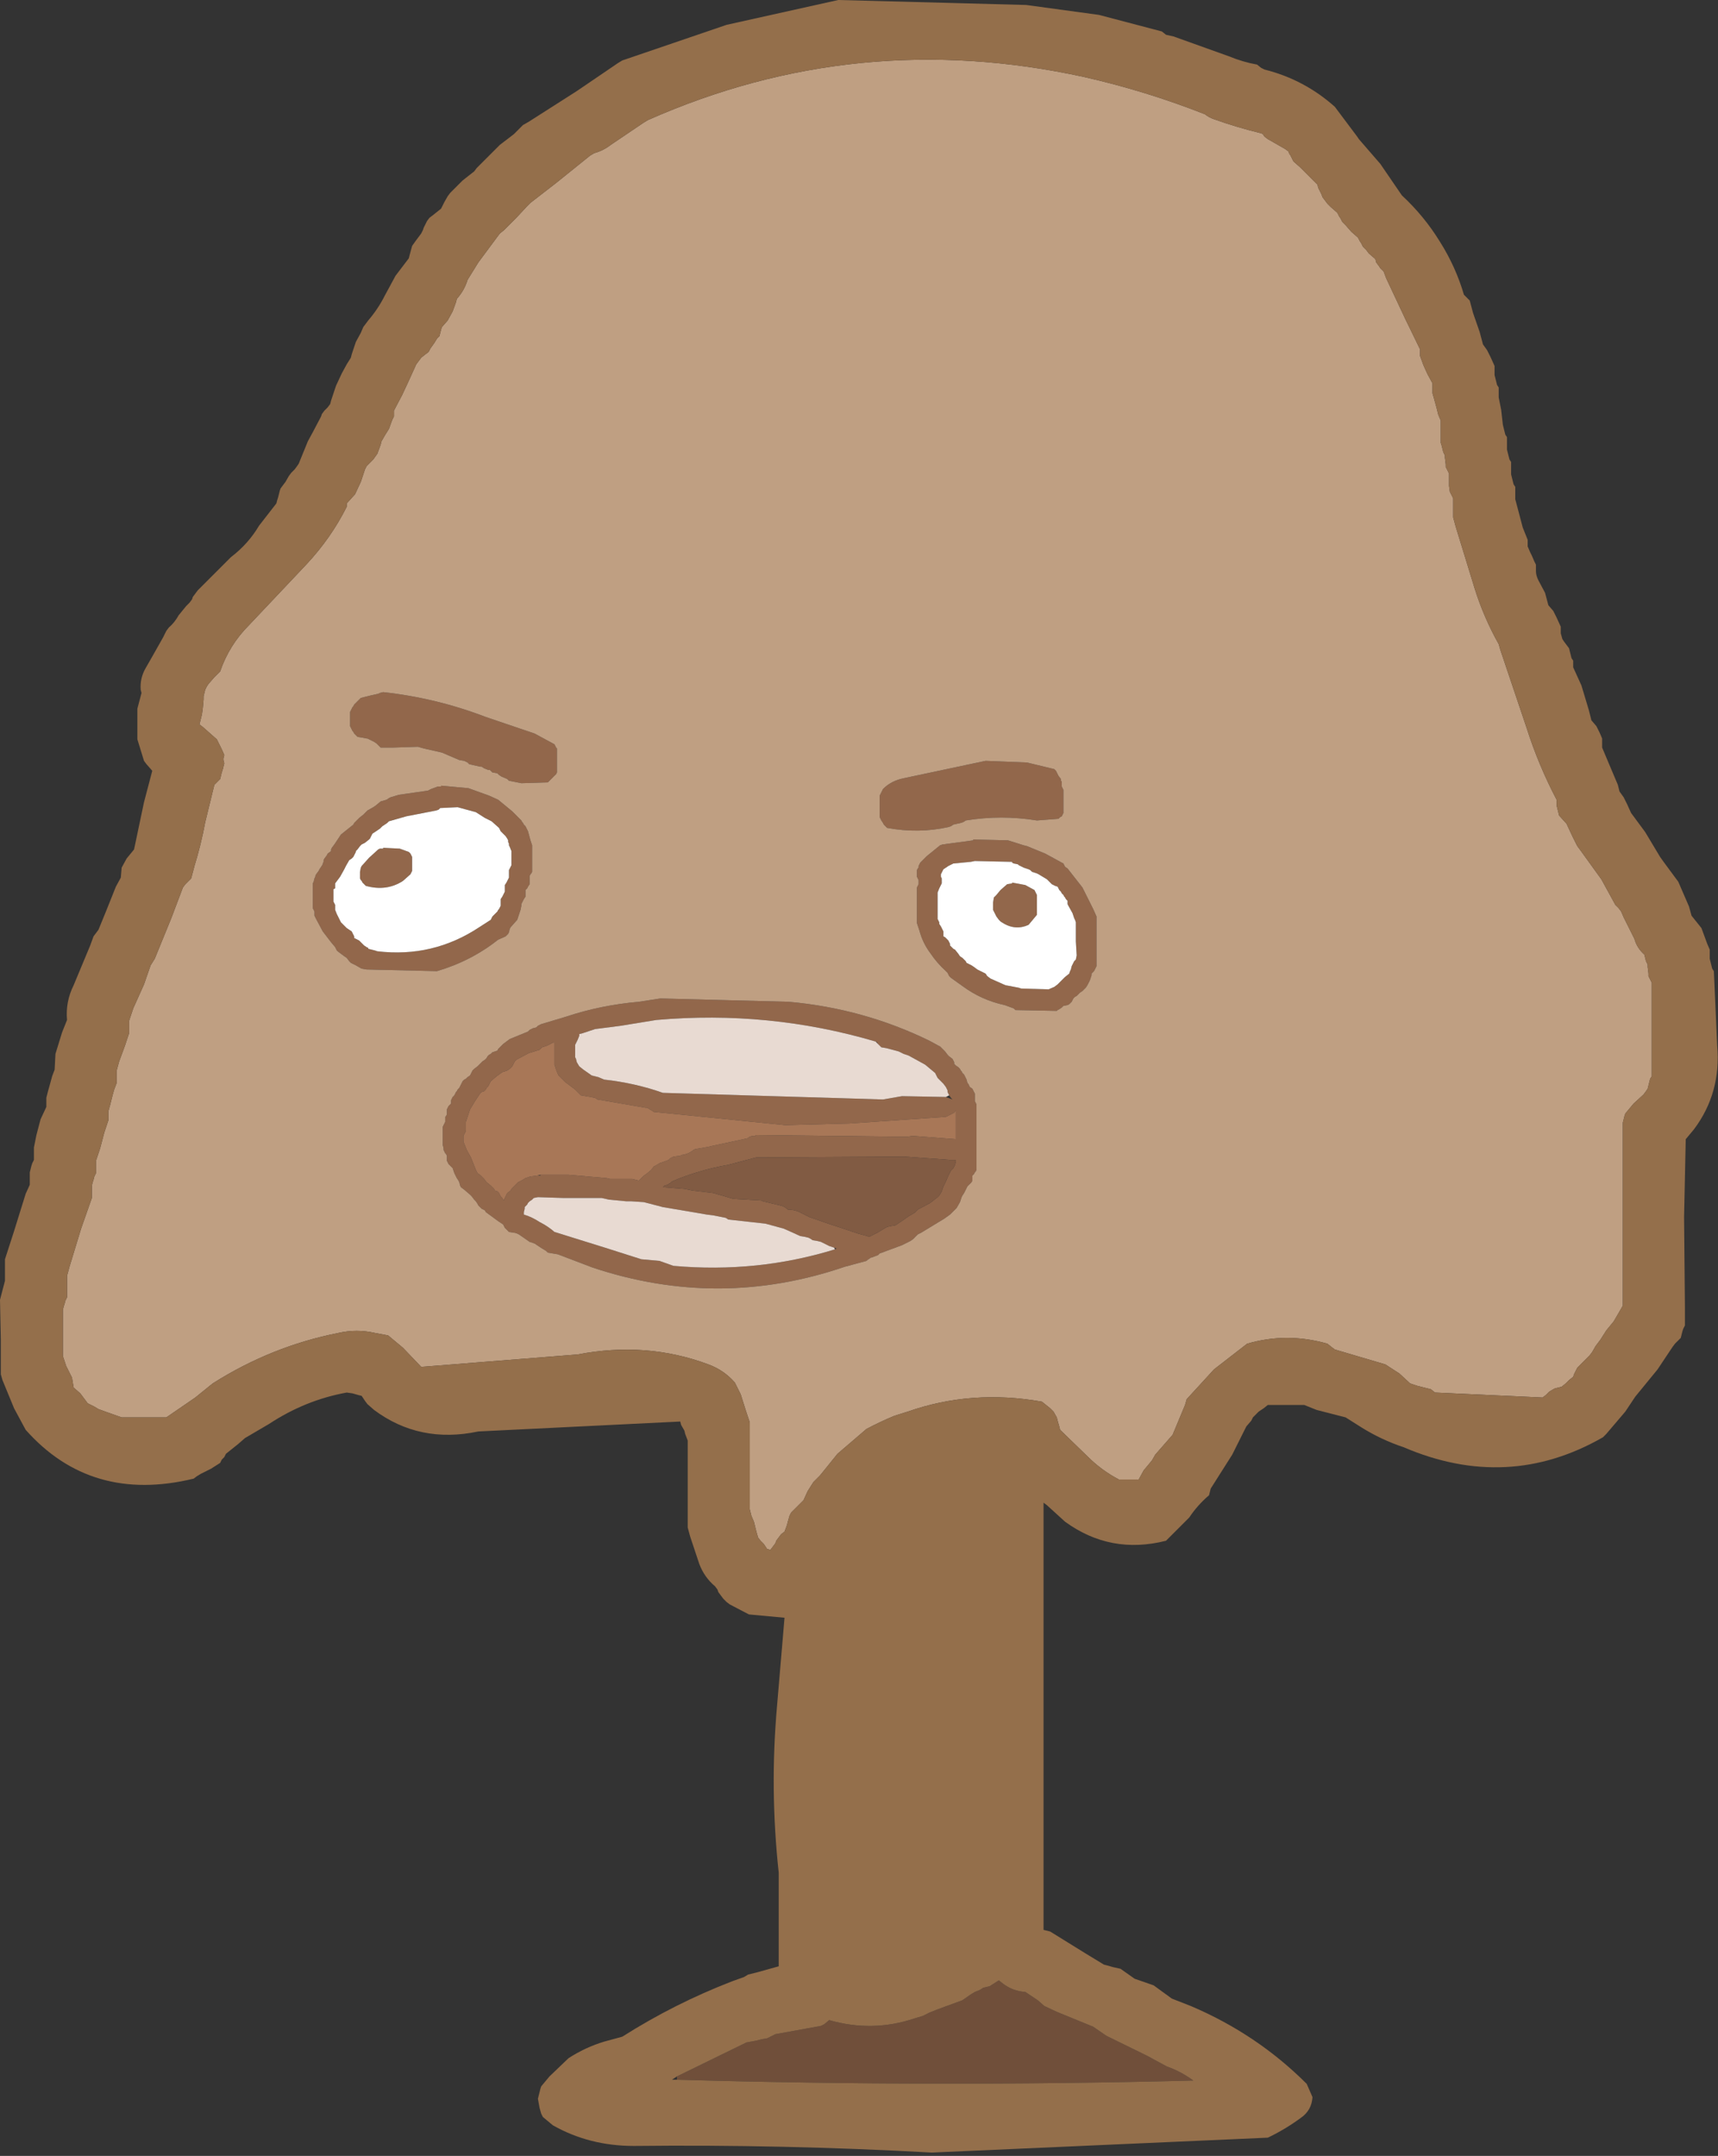
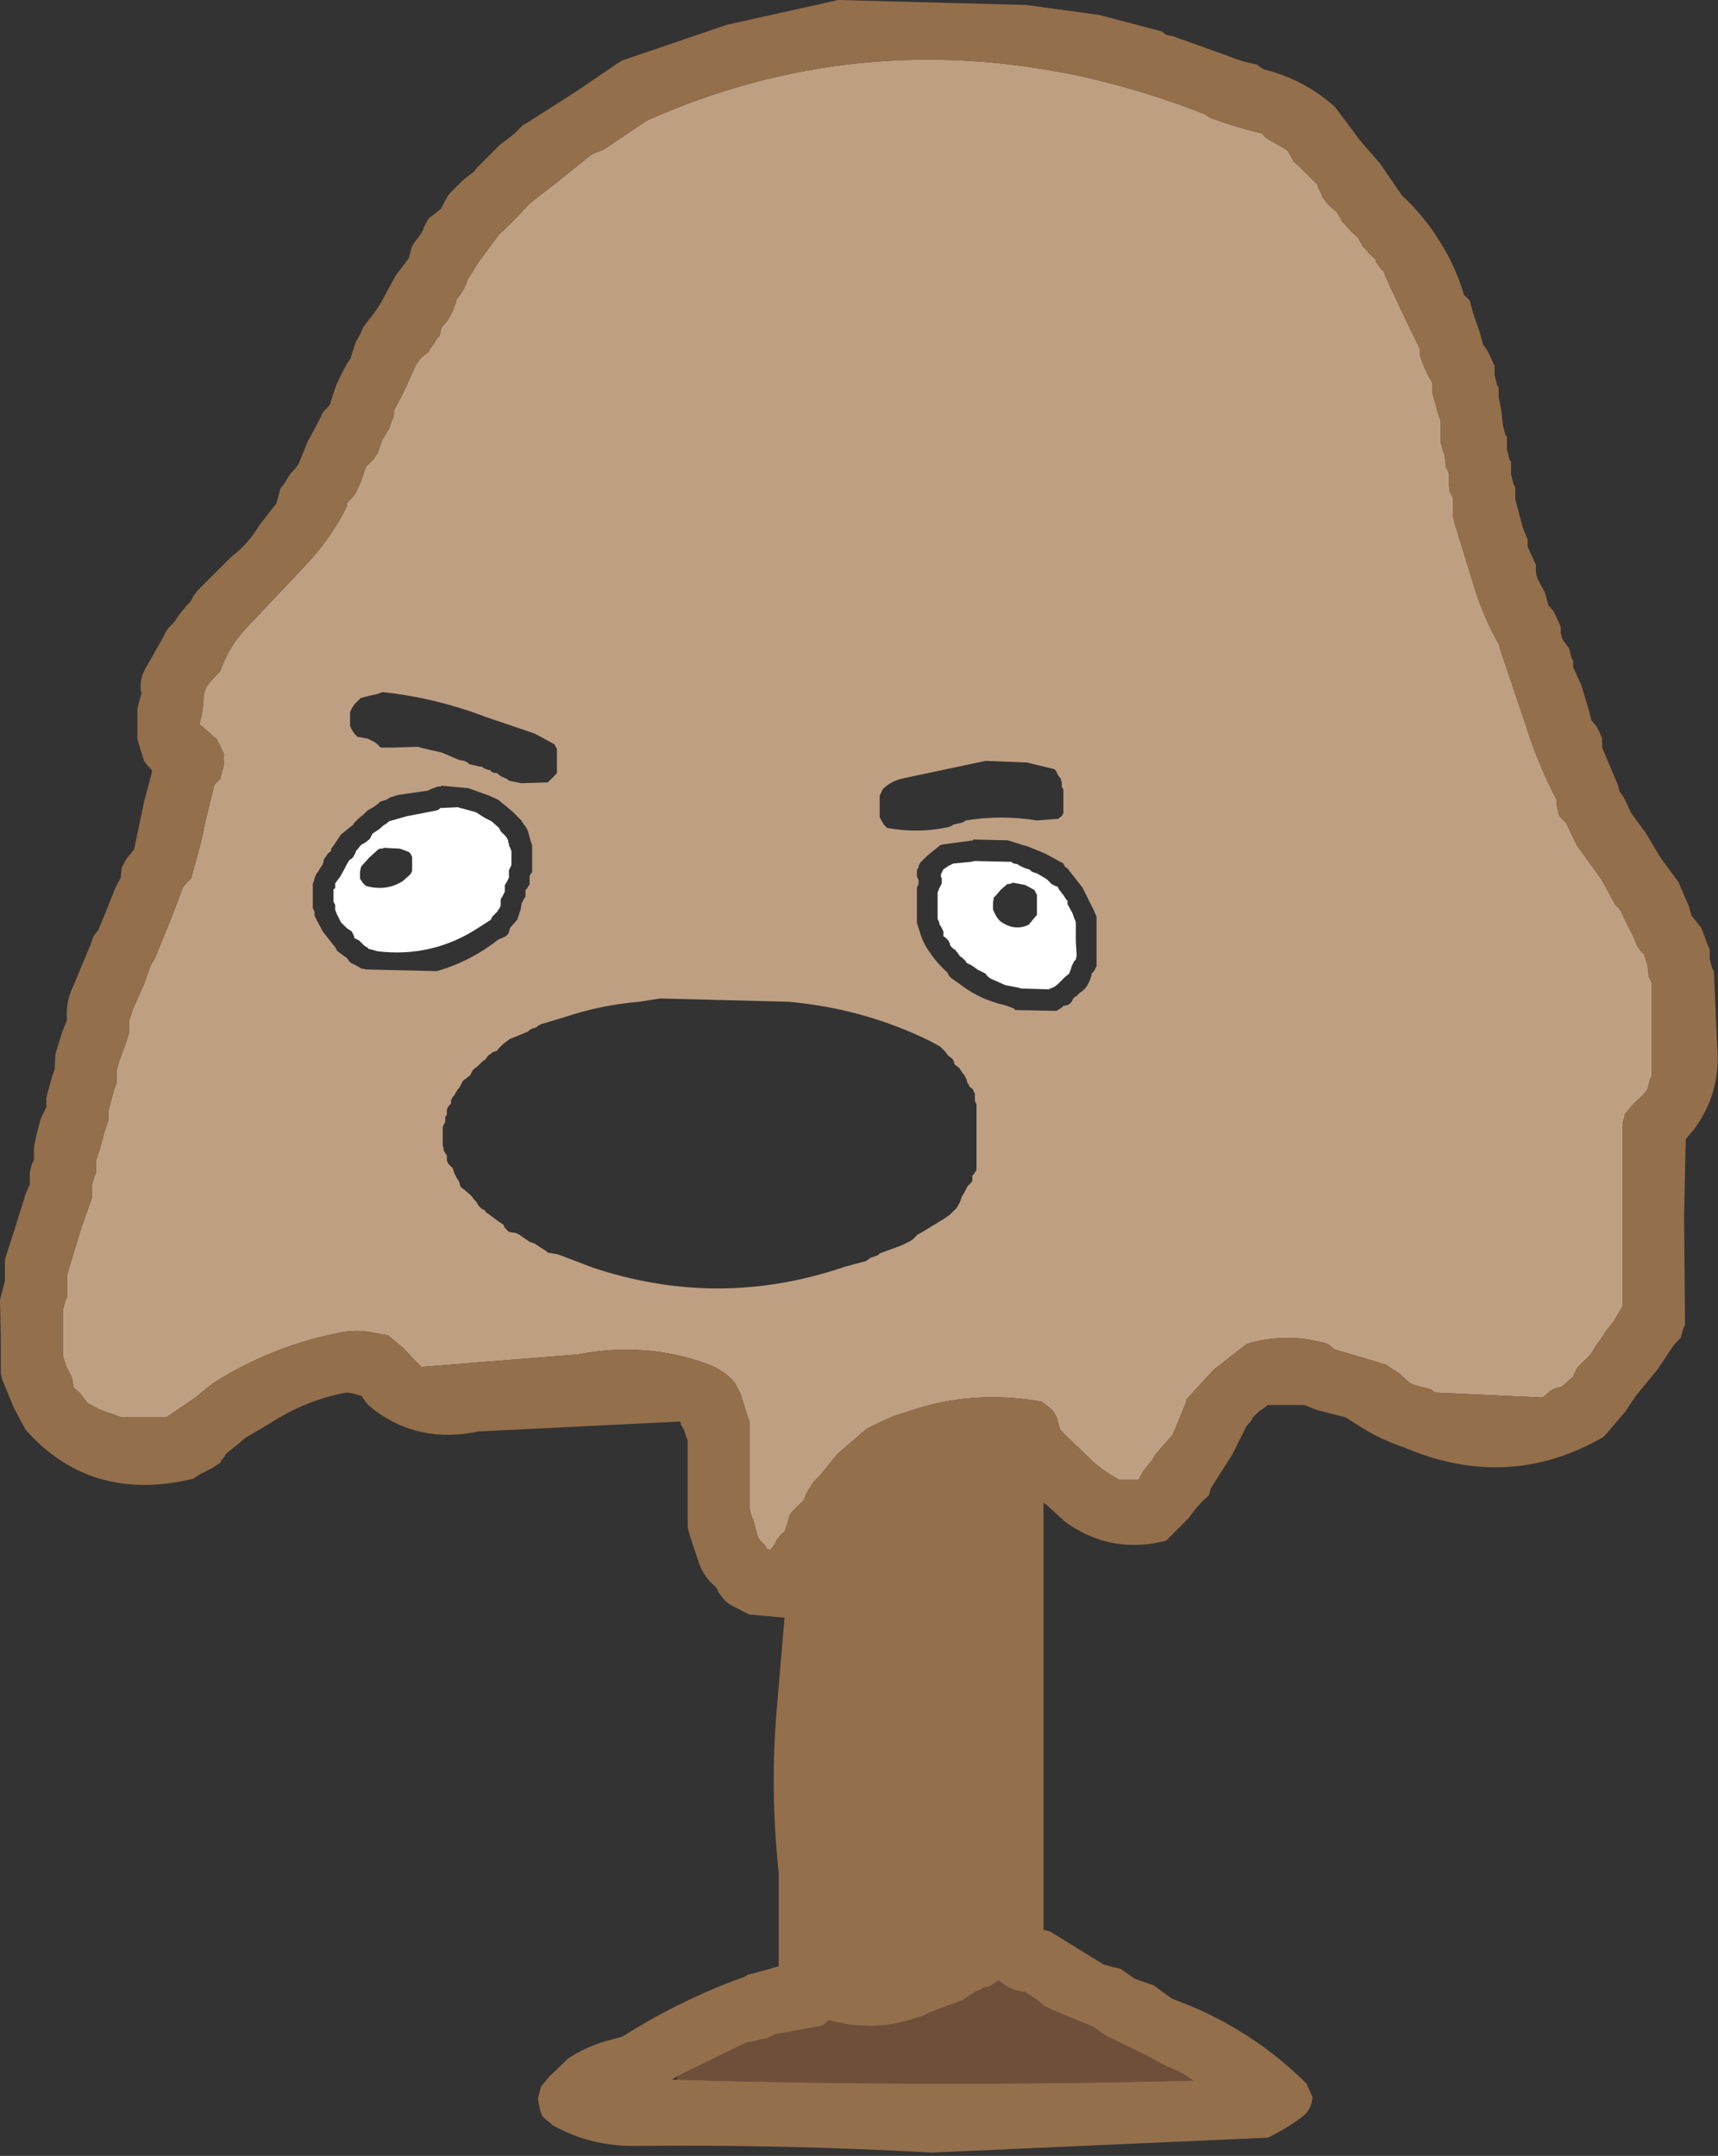
<svg xmlns="http://www.w3.org/2000/svg" height="130.2px" width="103.8px">
  <rect width="100%" height="100%" fill="#333333" stroke="none" />
  <g transform="matrix(1.0, 0.0, 0.0, 1.0, 52.4, 62.1)">
-     <path d="M11.4 -15.55 L11.5 -15.35 11.55 -15.25 11.7 -15.05 11.7 -14.95 11.75 -14.9 11.75 -14.8 11.75 -14.7 11.75 -14.6 11.8 -14.5 11.85 -14.4 11.85 -14.3 11.85 -14.2 11.85 -13.95 11.85 -13.65 11.85 -13.4 11.85 -13.1 11.85 -13.0 11.8 -12.9 11.75 -12.8 11.65 -12.75 11.55 -12.65 10.25 -12.55 Q8.1 -12.9 5.95 -12.55 L5.8 -12.45 5.65 -12.4 5.2 -12.3 5.05 -12.2 4.9 -12.15 Q3.1 -11.75 1.2 -12.1 L1.1 -12.2 1.0 -12.3 0.95 -12.4 0.85 -12.55 0.8 -12.65 0.75 -12.75 0.75 -12.85 0.75 -13.2 0.75 -13.5 0.75 -13.9 0.75 -14.05 0.8 -14.15 0.85 -14.25 0.9 -14.35 0.95 -14.45 Q1.45 -14.95 2.2 -15.1 L7.15 -16.15 9.65 -16.05 11.3 -15.65 11.4 -15.55 M9.65 -11.0 L10.75 -10.55 11.85 -9.95 11.9 -9.85 11.95 -9.75 12.1 -9.65 13.0 -8.5 13.65 -7.2 13.85 -6.75 13.85 -6.65 13.85 -5.7 13.85 -4.7 13.85 -3.85 13.85 -3.75 13.75 -3.55 13.7 -3.45 13.65 -3.4 13.55 -3.3 13.55 -3.2 13.45 -2.9 13.3 -2.6 13.2 -2.45 13.1 -2.35 13.0 -2.25 12.85 -2.15 12.75 -2.05 12.65 -1.95 12.55 -1.9 12.45 -1.8 12.4 -1.7 12.35 -1.6 12.25 -1.5 12.2 -1.45 12.1 -1.4 11.85 -1.35 11.75 -1.25 11.6 -1.15 11.5 -1.1 11.45 -1.05 8.95 -1.1 8.85 -1.2 8.3 -1.4 Q6.9 -1.7 5.75 -2.55 L5.05 -3.05 4.95 -3.15 4.9 -3.25 4.85 -3.35 4.75 -3.45 Q4.2 -3.95 3.8 -4.55 3.35 -5.15 3.15 -5.9 L3.0 -6.35 3.0 -6.45 3.0 -7.1 3.0 -7.85 3.0 -8.5 3.05 -8.6 3.1 -8.7 3.1 -8.8 3.1 -8.9 3.1 -8.95 3.05 -9.05 3.0 -9.15 3.0 -9.25 3.0 -9.35 3.0 -9.45 3.0 -9.55 3.05 -9.65 3.1 -9.7 3.1 -9.8 3.15 -9.9 3.2 -10.0 3.6 -10.4 4.4 -11.05 4.55 -11.1 6.4 -11.35 6.4 -11.4 8.5 -11.35 9.45 -11.05 9.65 -11.0 M8.75 -10.0 L8.75 -10.05 6.5 -10.1 6.25 -10.05 5.2 -9.95 4.9 -9.8 4.75 -9.7 4.6 -9.6 4.55 -9.5 4.5 -9.4 4.45 -9.3 4.45 -9.2 4.45 -9.15 4.5 -9.05 4.5 -8.95 4.5 -8.75 4.45 -8.65 4.35 -8.45 4.25 -8.2 4.25 -8.0 4.25 -7.9 4.25 -7.35 4.25 -6.6 4.35 -6.4 4.35 -6.3 4.45 -6.15 4.6 -5.85 4.6 -5.75 4.6 -5.65 4.6 -5.55 4.7 -5.5 4.8 -5.4 4.9 -5.3 4.95 -5.2 5.0 -5.1 5.0 -5.0 5.2 -4.8 5.3 -4.75 5.5 -4.5 5.6 -4.35 5.75 -4.25 5.85 -4.15 5.95 -4.05 6.0 -3.95 6.3 -3.8 6.45 -3.7 6.65 -3.55 7.05 -3.35 7.15 -3.3 7.25 -3.15 7.45 -3.0 8.35 -2.6 9.15 -2.45 9.3 -2.4 10.95 -2.35 11.3 -2.5 11.5 -2.65 11.95 -3.1 12.2 -3.3 12.25 -3.45 12.3 -3.55 12.35 -3.75 12.45 -3.95 12.5 -4.05 12.6 -4.15 12.65 -4.4 12.6 -5.25 12.6 -6.4 12.55 -6.55 12.5 -6.65 12.4 -6.95 12.15 -7.4 12.1 -7.5 12.1 -7.6 12.1 -7.7 12.0 -7.8 11.95 -7.9 11.9 -7.95 11.85 -8.05 11.75 -8.15 11.7 -8.25 11.6 -8.35 11.55 -8.45 11.5 -8.55 11.35 -8.6 11.15 -8.7 10.95 -8.9 10.85 -9.0 10.35 -9.3 10.25 -9.35 9.95 -9.45 9.85 -9.55 9.75 -9.6 9.45 -9.7 9.15 -9.85 9.1 -9.9 8.85 -9.95 8.75 -10.0 M10.1 -8.35 L10.15 -8.25 10.2 -8.15 10.25 -8.05 10.25 -7.95 10.25 -7.8 10.25 -7.5 10.25 -7.05 10.25 -6.85 9.75 -6.25 Q8.9 -5.85 8.05 -6.45 L7.95 -6.55 7.8 -6.75 7.7 -6.95 7.6 -7.15 7.6 -7.2 7.6 -7.4 7.6 -7.6 7.65 -7.9 7.8 -8.05 8.05 -8.35 8.45 -8.7 8.75 -8.75 8.75 -8.8 9.55 -8.65 10.1 -8.35 M5.25 2.05 L5.25 2.15 5.35 2.25 5.5 2.35 5.6 2.45 5.65 2.55 5.7 2.6 5.75 2.7 5.85 2.8 5.95 3.0 6.0 3.1 6.05 3.3 6.1 3.35 6.15 3.45 6.2 3.55 6.35 3.65 6.4 3.75 6.45 3.85 6.5 3.95 6.5 4.05 6.5 4.1 6.5 4.2 6.5 4.3 6.5 4.4 6.55 4.5 6.6 4.6 6.6 4.7 6.6 4.8 6.6 5.05 6.6 5.55 6.6 7.05 6.6 8.45 6.6 8.55 6.55 8.65 6.5 8.7 6.45 8.8 6.35 8.9 6.35 9.0 6.35 9.1 6.35 9.2 6.3 9.3 6.25 9.35 6.15 9.45 6.05 9.55 6.0 9.65 5.9 9.85 5.85 9.95 5.75 10.1 5.7 10.2 5.6 10.5 5.4 10.85 5.3 10.95 5.1 11.15 5.0 11.25 4.65 11.5 3.25 12.35 3.05 12.45 2.95 12.55 2.75 12.75 2.6 12.85 2.1 13.1 0.75 13.6 0.65 13.7 0.25 13.85 0.2 13.85 0.15 13.9 0.0 14.0 -0.05 14.05 -1.35 14.4 Q-8.95 17.0 -16.6 14.45 L-18.7 13.65 -19.0 13.6 -19.3 13.55 -19.4 13.45 -19.65 13.3 -19.8 13.2 -20.1 13.0 -20.4 12.9 -21.05 12.45 -21.15 12.4 -21.3 12.35 -21.35 12.35 -21.65 12.3 -21.75 12.2 -21.85 12.1 -21.9 12.05 -21.95 11.95 -22.0 11.85 -22.15 11.75 -22.3 11.65 -23.05 11.1 -23.1 11.0 -23.3 10.9 -23.4 10.8 -23.5 10.7 -23.55 10.6 -23.65 10.45 -23.75 10.35 -23.9 10.15 -24.0 10.05 -24.35 9.75 -24.55 9.6 -24.6 9.5 -24.65 9.3 -24.7 9.2 -24.8 9.05 -24.85 8.95 -24.95 8.75 -25.05 8.45 -25.15 8.35 -25.2 8.3 -25.3 8.2 -25.35 8.1 -25.4 8.0 -25.4 7.9 -25.4 7.8 -25.4 7.7 -25.45 7.6 -25.5 7.55 -25.55 7.45 -25.6 7.35 -25.6 7.25 -25.65 7.05 -25.65 6.95 -25.65 6.8 -25.65 6.7 -25.65 6.4 -25.65 5.95 -25.6 5.85 -25.55 5.75 -25.5 5.65 -25.5 5.55 -25.5 5.45 -25.5 5.35 -25.45 5.3 -25.4 5.2 -25.4 5.1 -25.4 5.0 -25.4 4.9 -25.35 4.8 -25.3 4.7 -25.25 4.65 -25.15 4.55 -25.15 4.45 -25.15 4.35 -25.1 4.25 -25.05 4.15 -24.95 4.05 -24.9 3.95 -24.85 3.85 -24.8 3.8 -24.75 3.7 -24.65 3.6 -24.6 3.5 -24.55 3.4 -24.5 3.3 -24.45 3.2 -24.35 3.1 -24.25 3.05 -24.15 2.95 -24.0 2.85 -23.95 2.75 -23.9 2.65 -23.85 2.55 -23.75 2.45 -23.55 2.3 -23.45 2.2 -23.25 2.0 -23.1 1.9 -23.0 1.8 -22.95 1.7 -22.85 1.6 -22.75 1.55 -22.65 1.45 -22.35 1.35 -22.3 1.25 -22.1 1.05 -22.0 0.95 -21.8 0.8 -21.6 0.65 -20.5 0.2 -20.4 0.1 -20.3 0.05 -20.2 0.0 -20.0 -0.05 -19.9 -0.15 -19.8 -0.2 -19.7 -0.25 -18.2 -0.7 Q-16.1 -1.4 -13.8 -1.6 L-12.5 -1.8 -4.75 -1.6 Q-0.25 -1.2 3.75 0.75 L4.3 1.05 4.4 1.1 4.6 1.3 4.7 1.4 4.85 1.6 4.95 1.7 5.15 1.85 5.2 1.95 5.25 2.05 M-19.75 8.85 L-18.05 8.85 -15.75 9.05 -15.55 9.1 -14.2 9.1 -13.8 9.2 -13.7 9.1 -13.5 8.9 -13.35 8.8 -13.05 8.55 -12.9 8.35 -12.8 8.3 -12.55 8.15 -12.4 8.1 -12.0 7.95 -11.9 7.85 -11.8 7.8 -11.7 7.75 -11.3 7.7 -11.2 7.65 Q-10.8 7.6 -10.5 7.35 L-10.4 7.3 -10.1 7.25 -9.55 7.15 -9.35 7.1 -7.25 6.65 -7.1 6.55 -6.95 6.5 -6.75 6.5 -6.75 6.45 2.4 6.55 2.75 6.5 5.35 6.7 5.35 6.65 5.35 6.0 5.35 5.25 5.35 4.95 5.25 5.1 4.75 5.35 -1.1 5.75 -4.95 5.85 -12.9 5.05 -13.05 4.95 -13.3 4.8 -13.4 4.8 -16.3 4.3 -16.45 4.2 -17.0 4.1 -17.3 4.05 -17.4 3.95 -17.5 3.85 -17.65 3.7 -18.25 3.25 -18.65 2.85 -18.7 2.75 -18.8 2.5 -18.9 2.2 -18.9 1.6 -18.9 0.85 -18.95 0.85 -19.35 1.05 -19.65 1.15 -19.75 1.25 -19.8 1.3 -20.45 1.5 -21.2 1.9 -21.3 2.0 -21.35 2.1 -21.4 2.2 -21.45 2.3 -21.5 2.35 -21.6 2.45 -21.75 2.55 -22.05 2.65 -22.4 2.9 -22.75 3.2 -22.9 3.5 -23.0 3.6 -23.05 3.7 -23.15 3.8 -23.3 3.85 -23.4 3.95 -23.7 4.4 -24.0 4.9 -24.15 5.35 -24.25 5.65 -24.25 5.75 -24.25 5.85 -24.25 5.95 -24.25 6.05 -24.25 6.1 -24.25 6.2 -24.3 6.3 -24.35 6.4 -24.4 6.5 -24.4 6.6 -24.4 6.7 -24.4 6.8 -24.4 6.85 -24.2 7.35 -23.95 7.8 -23.75 8.3 -23.65 8.55 -23.6 8.65 -23.55 8.75 -23.4 8.85 -23.3 8.95 -23.15 9.1 -23.0 9.3 -22.75 9.5 -22.65 9.6 -22.55 9.7 -22.5 9.8 -22.35 9.85 -22.25 9.95 -22.2 10.05 -22.15 10.15 -22.05 10.25 -22.0 10.35 -21.95 10.4 -21.95 10.35 -21.9 10.25 -21.85 10.15 -21.8 10.05 -21.75 9.95 -21.55 9.8 -21.5 9.7 -21.3 9.5 -21.2 9.4 -21.1 9.3 -20.9 9.2 -20.65 9.05 -20.35 8.95 -19.95 8.9 -19.75 8.9 -19.75 8.85 M4.95 4.05 L4.9 3.95 4.85 3.85 4.85 3.75 4.75 3.55 4.6 3.35 4.45 3.2 4.25 3.0 4.2 2.9 4.15 2.8 4.1 2.7 3.5 2.2 2.5 1.65 2.2 1.55 1.9 1.4 1.15 1.2 0.85 1.15 0.75 1.05 0.65 0.95 0.6 0.85 0.5 0.8 Q-5.95 -1.1 -12.75 -0.5 L-14.9 -0.15 -16.45 0.05 -17.2 0.3 -17.4 0.35 -17.4 0.45 -17.5 0.7 -17.65 1.0 -17.65 1.2 -17.65 1.55 -17.65 1.75 -17.6 1.85 -17.55 2.05 -17.4 2.3 -17.15 2.5 -16.65 2.85 -16.25 2.95 -15.9 3.1 Q-14.05 3.3 -12.35 3.9 L0.95 4.3 2.1 4.1 4.75 4.15 5.15 4.3 5.05 4.2 4.95 4.05 M5.05 8.6 L5.2 8.45 5.3 8.25 5.35 8.05 5.35 7.95 5.0 7.95 2.25 7.75 -6.7 7.8 -6.9 7.85 -8.4 8.25 Q-10.15 8.55 -11.8 9.25 L-11.9 9.35 -12.0 9.4 -12.05 9.45 -12.25 9.5 -12.35 9.6 -12.3 9.6 -11.05 9.7 -10.55 9.8 -9.3 9.95 -8.1 10.3 -6.4 10.4 -6.3 10.45 -5.25 10.7 Q-5.0 10.75 -4.8 10.95 -4.4 10.95 -4.1 11.1 L-3.5 11.4 -2.5 11.75 -0.7 12.35 -0.55 12.4 0.0 12.55 0.1 12.6 0.6 12.35 1.1 12.05 1.2 12.0 1.4 11.95 1.7 11.9 2.15 11.6 2.5 11.35 2.85 11.15 2.95 11.05 3.05 10.95 3.8 10.55 4.25 10.2 4.35 10.1 4.5 9.85 4.6 9.55 4.75 9.25 4.9 8.9 4.95 8.8 5.05 8.6 M-29.25 -20.3 Q-26.05 -19.95 -23.05 -18.8 L-20.1 -17.8 -18.9 -17.15 -18.85 -17.05 -18.8 -16.95 -18.75 -16.9 -18.75 -16.8 -18.75 -16.5 -18.75 -16.3 -18.75 -16.15 -18.75 -15.95 -18.75 -15.75 -18.75 -15.55 -18.75 -15.45 -18.8 -15.35 -18.85 -15.3 -18.95 -15.2 -19.05 -15.1 -19.15 -15.0 -19.25 -14.9 -19.3 -14.85 -20.9 -14.8 -21.65 -14.95 -21.75 -15.05 -22.1 -15.2 -22.25 -15.3 -22.35 -15.4 -22.65 -15.45 -22.75 -15.55 -22.8 -15.6 -22.9 -15.6 -23.15 -15.7 -23.3 -15.8 -23.4 -15.8 -24.05 -15.95 -24.15 -16.05 -24.25 -16.1 -24.35 -16.15 -24.65 -16.2 -25.7 -16.65 -26.8 -16.9 -27.15 -17.0 -28.7 -16.95 -29.4 -16.95 -29.6 -17.15 -29.65 -17.2 -29.8 -17.3 -30.2 -17.5 -30.25 -17.5 -30.5 -17.55 -30.8 -17.6 -30.9 -17.7 -31.0 -17.8 -31.05 -17.9 -31.1 -17.95 -31.15 -18.05 -31.2 -18.15 -31.25 -18.25 -31.25 -18.35 -31.25 -18.55 -31.25 -18.65 -31.25 -18.8 -31.25 -18.9 -31.25 -19.0 -31.25 -19.1 -31.2 -19.2 -31.15 -19.3 -31.1 -19.4 -31.05 -19.45 -31.0 -19.55 -30.9 -19.65 -30.8 -19.75 -30.7 -19.85 -30.6 -19.95 -30.0 -20.1 -29.55 -20.2 -29.45 -20.25 -29.25 -20.3 M-28.3 -14.1 L-26.55 -14.35 -26.35 -14.45 -25.95 -14.6 -25.75 -14.6 -25.75 -14.65 -24.1 -14.5 -22.85 -14.05 -22.3 -13.8 -21.45 -13.1 -20.9 -12.55 -20.85 -12.45 -20.8 -12.4 -20.75 -12.3 -20.65 -12.2 -20.5 -11.9 -20.35 -11.35 -20.25 -11.05 -20.25 -10.95 -20.25 -10.7 -20.25 -10.15 -20.25 -9.65 -20.25 -9.55 -20.25 -9.45 -20.3 -9.35 -20.35 -9.3 -20.4 -9.2 -20.4 -9.1 -20.4 -9.0 -20.4 -8.9 -20.4 -8.8 -20.4 -8.7 -20.5 -8.55 -20.55 -8.45 -20.65 -8.35 -20.65 -8.25 -20.65 -8.15 -20.65 -8.05 -20.65 -7.95 -20.75 -7.8 -20.8 -7.7 -20.85 -7.6 -20.9 -7.5 -20.9 -7.4 -20.95 -7.15 -21.15 -6.55 -21.55 -6.1 -21.6 -6.0 -21.65 -5.8 -21.7 -5.7 -21.75 -5.65 -21.85 -5.55 -22.3 -5.35 Q-23.95 -4.05 -26.0 -3.45 L-30.25 -3.55 -30.55 -3.6 -30.9 -3.8 -31.0 -3.85 -31.2 -3.95 -31.3 -4.05 -31.45 -4.25 -31.6 -4.35 -32.0 -4.65 -32.05 -4.7 -32.1 -4.8 -32.15 -4.9 -32.4 -5.2 -32.9 -5.85 -33.3 -6.6 -33.4 -6.8 -33.4 -6.9 -33.4 -6.95 -33.4 -7.05 -33.45 -7.15 -33.5 -7.25 -33.5 -7.35 -33.5 -7.65 -33.5 -8.2 -33.5 -8.65 -33.5 -8.75 -33.45 -8.85 -33.4 -9.05 -33.35 -9.15 -33.35 -9.2 -33.3 -9.3 -33.15 -9.5 -33.1 -9.6 -32.9 -9.9 -32.9 -9.95 -32.85 -10.05 -32.85 -10.15 -32.8 -10.25 -32.65 -10.45 -32.6 -10.55 -32.4 -10.7 -32.4 -10.8 -32.35 -10.9 -32.2 -11.1 -31.8 -11.7 -31.05 -12.3 -31.0 -12.4 -30.8 -12.6 -30.7 -12.7 -30.45 -12.9 -30.4 -12.95 -30.3 -13.05 -30.2 -13.15 -29.85 -13.35 -29.7 -13.45 -29.4 -13.7 -29.05 -13.8 -28.9 -13.9 -28.8 -13.95 -28.3 -14.1 M-29.0 -12.4 L-29.15 -12.3 -29.3 -12.2 -29.35 -12.15 -29.45 -12.05 -29.6 -11.95 -29.9 -11.75 -29.95 -11.65 -30.0 -11.55 -30.05 -11.45 -30.1 -11.4 -30.35 -11.2 -30.55 -11.1 -30.65 -11.0 -30.8 -10.8 -30.9 -10.7 -30.9 -10.65 -30.95 -10.55 -31.0 -10.45 -31.05 -10.35 -31.15 -10.25 -31.3 -10.15 -31.5 -9.8 -31.6 -9.6 -31.85 -9.15 -32.15 -8.75 -32.15 -8.65 -32.15 -8.55 -32.15 -8.45 -32.25 -8.4 -32.25 -8.2 -32.25 -8.0 -32.25 -7.9 -32.25 -7.8 -32.25 -7.7 -32.25 -7.65 -32.2 -7.55 -32.15 -7.45 -32.15 -7.35 -32.15 -7.25 -32.15 -7.15 -32.05 -6.9 -32.0 -6.8 -31.95 -6.7 -31.9 -6.6 -31.85 -6.5 -31.8 -6.4 -31.7 -6.3 -31.5 -6.1 -31.45 -6.05 -31.3 -5.95 -31.15 -5.85 -31.1 -5.75 -31.05 -5.65 -31.0 -5.55 -31.0 -5.45 -30.7 -5.3 -30.5 -5.1 -30.4 -5.0 -30.25 -4.9 -30.15 -4.85 -30.15 -4.8 -29.75 -4.7 -29.6 -4.65 Q-26.25 -4.25 -23.45 -6.1 L-22.75 -6.55 -22.7 -6.65 -22.65 -6.75 -22.35 -7.05 -22.3 -7.15 -22.25 -7.2 -22.15 -7.4 -22.15 -7.5 -22.15 -7.6 -22.15 -7.7 -22.15 -7.8 -22.05 -7.95 -21.95 -8.15 -21.9 -8.25 -21.9 -8.35 -21.9 -8.45 -21.9 -8.55 -21.9 -8.65 -21.8 -8.8 -21.7 -9.0 -21.65 -9.1 -21.65 -9.2 -21.65 -9.3 -21.65 -9.4 -21.65 -9.45 -21.65 -9.55 -21.6 -9.65 -21.55 -9.75 -21.5 -9.85 -21.5 -9.95 -21.5 -10.15 -21.5 -10.3 -21.5 -10.4 -21.5 -10.5 -21.5 -10.6 -21.5 -10.7 -21.6 -10.95 -21.65 -11.05 -21.65 -11.15 -21.7 -11.25 -21.7 -11.35 -21.75 -11.45 -21.85 -11.6 -22.05 -11.8 -22.15 -11.9 -22.2 -12.0 -22.25 -12.1 -22.7 -12.5 -23.1 -12.7 -23.65 -13.05 -24.75 -13.35 -25.8 -13.3 -25.9 -13.2 -26.05 -13.15 -27.85 -12.8 -28.9 -12.5 -29.0 -12.4 M-30.6 -9.7 L-30.55 -9.8 -30.1 -10.3 -29.55 -10.8 -29.45 -10.85 -29.25 -10.85 -29.25 -10.9 -28.25 -10.85 -27.7 -10.65 -27.6 -10.55 -27.55 -10.45 -27.5 -10.35 -27.5 -10.25 -27.5 -10.15 -27.5 -10.05 -27.5 -9.9 -27.5 -9.6 -27.5 -9.5 -27.55 -9.4 -27.6 -9.3 -28.05 -8.9 Q-29.05 -8.25 -30.3 -8.6 L-30.4 -8.7 -30.5 -8.8 -30.55 -8.9 -30.6 -8.95 -30.65 -9.05 -30.65 -9.15 -30.65 -9.25 -30.65 -9.45 -30.6 -9.7 M-2.0 13.25 L-2.3 13.15 -2.7 12.95 -2.8 12.9 -3.0 12.85 -3.3 12.8 -3.45 12.7 -3.55 12.65 -3.75 12.6 -4.05 12.55 -4.6 12.3 -5.05 12.1 -6.15 11.8 -8.4 11.55 -8.55 11.45 -9.3 11.3 -9.7 11.25 -12.35 10.8 -13.5 10.5 -14.25 10.45 -14.55 10.45 -15.6 10.35 -16.05 10.25 -18.35 10.25 -19.9 10.2 -20.15 10.25 -20.25 10.35 -20.4 10.45 -20.5 10.55 -20.55 10.65 -20.6 10.7 -20.7 10.8 -20.7 10.9 -20.75 11.1 -20.75 11.2 -20.75 11.25 Q-20.25 11.4 -19.8 11.7 -19.3 11.95 -18.9 12.3 L-15.85 13.25 -13.65 13.95 -12.55 14.05 -11.85 14.3 -11.7 14.35 Q-6.65 14.8 -1.95 13.35 L-1.85 13.3 -2.0 13.25" fill="#92674b" fill-rule="evenodd" stroke="none" />
    <path d="M23.9 -54.0 L24.0 -53.85 24.2 -53.7 25.25 -53.1 25.45 -52.95 25.5 -52.8 25.55 -52.75 25.75 -52.35 26.15 -52.0 26.65 -51.5 27.2 -50.95 27.25 -50.75 27.35 -50.55 27.45 -50.35 27.5 -50.2 27.65 -50.0 27.8 -49.8 28.0 -49.6 28.4 -49.25 28.5 -49.05 28.6 -48.9 28.7 -48.7 28.9 -48.5 29.25 -48.1 29.65 -47.75 29.75 -47.55 29.85 -47.4 29.95 -47.2 30.15 -47.0 30.3 -46.8 30.7 -46.45 30.75 -46.25 30.9 -46.05 31.0 -45.9 31.2 -45.7 31.35 -45.3 32.5 -42.85 33.4 -41.0 33.4 -40.8 33.4 -40.6 33.6 -40.05 33.85 -39.5 34.15 -38.95 34.15 -38.75 34.15 -38.55 34.15 -38.35 34.25 -38.0 34.4 -37.45 34.5 -37.05 34.65 -36.7 34.65 -36.5 34.65 -36.1 34.65 -35.75 34.65 -35.35 34.7 -35.2 34.75 -35.0 34.8 -34.8 34.9 -34.6 34.9 -34.45 34.95 -34.05 34.95 -33.9 35.15 -33.5 35.15 -33.3 35.15 -32.75 35.2 -32.4 35.4 -32.0 35.4 -31.8 35.4 -31.45 35.4 -31.25 35.4 -30.85 35.55 -30.3 36.7 -26.55 Q37.25 -24.8 38.15 -23.2 L38.25 -22.85 39.85 -18.1 Q40.55 -15.9 41.65 -13.8 L41.65 -13.6 41.65 -13.45 41.7 -13.25 41.75 -13.05 41.8 -12.85 42.25 -12.35 42.6 -11.6 42.9 -11.0 43.05 -10.8 44.35 -9.0 45.2 -7.45 45.4 -7.25 45.55 -7.05 45.7 -6.7 46.35 -5.4 Q46.5 -4.85 46.95 -4.45 L47.0 -4.25 47.05 -4.05 47.15 -3.85 47.15 -3.7 47.2 -3.3 47.2 -3.15 47.4 -2.75 47.4 -1.6 47.4 0.8 47.4 2.9 47.3 3.05 47.25 3.25 47.2 3.45 47.15 3.65 47.05 3.8 46.9 4.0 46.3 4.55 45.8 5.15 45.75 5.3 45.7 5.5 45.65 5.7 45.65 6.8 45.65 12.05 45.65 16.75 45.45 17.1 45.1 17.7 44.65 18.25 44.3 18.8 44.0 19.2 43.8 19.55 43.65 19.75 43.25 20.15 42.9 20.5 42.8 20.7 42.7 20.9 42.65 21.05 42.4 21.25 42.2 21.45 41.95 21.65 41.55 21.75 41.45 21.8 41.2 21.95 41.0 22.15 40.8 22.3 34.3 22.0 34.05 21.8 33.25 21.6 32.8 21.45 32.15 20.85 31.3 20.3 29.6 19.8 28.25 19.4 28.05 19.25 27.8 19.05 Q25.35 18.35 22.95 19.05 L20.95 20.6 19.3 22.4 19.2 22.75 18.45 24.55 17.4 25.75 17.2 26.1 16.7 26.7 16.4 27.25 15.2 27.25 Q14.15 26.7 13.3 25.85 L11.65 24.25 11.6 24.05 11.5 23.7 11.45 23.5 11.25 23.15 11.05 22.95 10.8 22.75 10.55 22.55 Q6.3 21.8 2.45 23.15 L1.65 23.4 Q0.8 23.75 -0.05 24.2 L-1.8 25.7 -2.85 27.0 -3.25 27.4 -3.6 27.95 -3.85 28.5 -4.05 28.7 -4.25 28.9 -4.6 29.25 -4.7 29.45 -4.8 29.8 -4.85 30.0 -5.0 30.4 -5.2 30.55 -5.35 30.75 -5.5 30.95 -5.55 31.1 -5.7 31.3 -5.85 31.5 -6.05 31.45 -6.15 31.3 -6.25 31.15 -6.45 30.95 -6.6 30.75 -6.7 30.4 -6.85 29.8 -7.0 29.45 -7.1 29.05 -7.1 28.15 -7.1 25.7 -7.1 23.8 -7.35 23.05 -7.65 22.1 -8.0 21.4 Q-8.65 20.65 -9.6 20.3 -13.35 18.9 -17.5 19.7 L-26.95 20.45 -28.05 19.3 -28.95 18.55 -29.75 18.4 Q-30.85 18.15 -31.95 18.4 -36.0 19.2 -39.55 21.45 L-40.6 22.3 -42.35 23.5 -45.05 23.5 -45.9 23.2 -46.45 23.0 -46.7 22.85 -47.1 22.65 -47.4 22.25 -47.55 22.05 -47.95 21.7 -48.05 21.1 -48.4 20.4 -48.6 19.8 -48.6 18.9 -48.6 17.75 -48.6 17.0 -48.55 16.8 -48.5 16.65 -48.45 16.45 -48.35 16.25 -48.35 16.05 -48.35 15.7 -48.35 15.3 -48.35 14.95 -48.2 14.4 -47.5 12.1 -46.85 10.25 -46.85 10.05 -46.85 9.9 -46.85 9.7 -46.85 9.5 -46.8 9.3 -46.75 9.15 -46.7 8.95 -46.6 8.75 -46.6 8.55 -46.6 8.4 -46.6 8.2 -46.6 8.0 -46.35 7.25 -46.1 6.3 -45.85 5.55 -45.85 5.4 -45.85 5.2 -45.85 5.0 -45.75 4.65 -45.6 4.05 -45.5 3.7 -45.35 3.3 -45.35 3.15 -45.35 2.95 -45.35 2.75 -45.35 2.55 -45.2 2.0 -44.85 1.05 -44.6 0.3 -44.6 0.15 -44.6 -0.05 -44.6 -0.25 -44.6 -0.45 -44.35 -1.2 -43.7 -2.65 -43.3 -3.8 -43.05 -4.2 -42.05 -6.65 -41.35 -8.5 -41.2 -8.7 -41.0 -8.9 -40.85 -9.05 -40.65 -9.8 Q-40.25 -11.1 -40.0 -12.45 L-39.45 -14.7 -39.25 -14.9 -39.1 -15.05 -39.05 -15.25 -39.0 -15.45 -38.95 -15.6 -38.9 -15.8 -38.85 -16.0 -38.9 -16.2 -38.9 -16.3 -38.85 -16.5 -39.0 -16.85 -39.3 -17.45 -40.15 -18.2 -40.35 -18.35 -40.3 -18.55 -40.2 -18.95 -40.15 -19.3 -40.1 -19.85 -40.1 -20.05 -40.0 -20.45 -39.9 -20.65 -39.8 -20.8 -39.45 -21.2 -39.25 -21.4 -39.1 -21.55 Q-38.55 -23.15 -37.35 -24.35 L-33.9 -28.0 Q-32.4 -29.6 -31.45 -31.5 L-31.45 -31.7 -30.95 -32.25 -30.6 -33.0 -30.35 -33.75 -30.25 -33.95 -29.85 -34.35 -29.6 -34.7 -29.4 -35.25 -29.35 -35.45 -29.15 -35.8 -28.9 -36.2 -28.7 -36.75 -28.6 -36.95 -28.6 -37.1 -28.6 -37.3 -28.1 -38.25 -27.75 -39.0 -27.25 -40.1 -27.1 -40.3 -26.95 -40.5 -26.7 -40.7 -26.5 -40.85 -26.4 -41.05 -26.15 -41.4 -26.0 -41.65 -25.85 -41.8 -25.8 -42.0 -25.75 -42.2 -25.7 -42.35 -25.35 -42.75 -25.05 -43.3 -24.85 -43.85 -24.8 -44.05 Q-24.35 -44.55 -24.15 -45.2 L-23.5 -46.25 -22.35 -47.8 -22.2 -48.0 -21.95 -48.2 -21.2 -48.95 -20.55 -49.65 -20.35 -49.85 -18.8 -51.05 -16.75 -52.7 -16.5 -52.85 Q-15.95 -53.0 -15.5 -53.35 L-13.5 -54.7 -13.25 -54.85 Q-0.6 -60.45 13.1 -57.45 16.85 -56.6 20.4 -55.2 20.65 -55.0 20.95 -54.9 22.35 -54.4 23.8 -54.05 L23.9 -54.0 M9.65 -11.0 L9.45 -11.05 8.5 -11.35 6.4 -11.4 6.4 -11.35 4.55 -11.1 4.4 -11.05 3.6 -10.4 3.2 -10.0 3.15 -9.9 3.1 -9.8 3.1 -9.7 3.05 -9.65 3.0 -9.55 3.0 -9.45 3.0 -9.35 3.0 -9.25 3.0 -9.15 3.05 -9.05 3.1 -8.95 3.1 -8.9 3.1 -8.8 3.1 -8.7 3.05 -8.6 3.0 -8.5 3.0 -7.85 3.0 -7.1 3.0 -6.45 3.0 -6.35 3.15 -5.9 Q3.35 -5.15 3.8 -4.55 4.2 -3.95 4.75 -3.45 L4.85 -3.35 4.9 -3.25 4.95 -3.15 5.05 -3.05 5.75 -2.55 Q6.9 -1.7 8.3 -1.4 L8.85 -1.2 8.95 -1.1 11.45 -1.05 11.5 -1.1 11.6 -1.15 11.75 -1.25 11.85 -1.35 12.1 -1.4 12.2 -1.45 12.25 -1.5 12.35 -1.6 12.4 -1.7 12.45 -1.8 12.55 -1.9 12.65 -1.95 12.75 -2.05 12.85 -2.15 13.0 -2.25 13.1 -2.35 13.2 -2.45 13.3 -2.6 13.45 -2.9 13.55 -3.2 13.55 -3.3 13.65 -3.4 13.7 -3.45 13.75 -3.55 13.85 -3.75 13.85 -3.85 13.85 -4.7 13.85 -5.7 13.85 -6.65 13.85 -6.75 13.65 -7.2 13.0 -8.5 12.1 -9.65 11.95 -9.75 11.9 -9.85 11.85 -9.95 10.75 -10.55 9.65 -11.0 M11.4 -15.55 L11.3 -15.65 9.65 -16.05 7.15 -16.15 2.2 -15.1 Q1.45 -14.95 0.95 -14.45 L0.9 -14.35 0.85 -14.25 0.8 -14.15 0.75 -14.05 0.75 -13.9 0.75 -13.5 0.75 -13.2 0.75 -12.85 0.75 -12.75 0.8 -12.65 0.85 -12.55 0.95 -12.4 1.0 -12.3 1.1 -12.2 1.2 -12.1 Q3.1 -11.75 4.9 -12.15 L5.05 -12.2 5.2 -12.3 5.65 -12.4 5.8 -12.45 5.95 -12.55 Q8.1 -12.9 10.25 -12.55 L11.55 -12.65 11.65 -12.75 11.75 -12.8 11.8 -12.9 11.85 -13.0 11.85 -13.1 11.85 -13.4 11.85 -13.65 11.85 -13.95 11.85 -14.2 11.85 -14.3 11.85 -14.4 11.8 -14.5 11.75 -14.6 11.75 -14.7 11.75 -14.8 11.75 -14.9 11.7 -14.95 11.7 -15.05 11.55 -15.25 11.5 -15.35 11.4 -15.55 M5.25 2.05 L5.2 1.95 5.15 1.85 4.95 1.7 4.85 1.6 4.7 1.4 4.6 1.3 4.4 1.1 4.3 1.05 3.75 0.75 Q-0.25 -1.2 -4.75 -1.6 L-12.5 -1.8 -13.8 -1.6 Q-16.1 -1.4 -18.2 -0.7 L-19.7 -0.25 -19.8 -0.2 -19.9 -0.15 -20.0 -0.05 -20.2 0.0 -20.3 0.05 -20.4 0.1 -20.5 0.2 -21.6 0.65 -21.8 0.8 -22.0 0.95 -22.1 1.05 -22.3 1.25 -22.35 1.35 -22.65 1.45 -22.75 1.55 -22.85 1.6 -22.95 1.7 -23.0 1.8 -23.1 1.9 -23.25 2.0 -23.45 2.2 -23.55 2.3 -23.75 2.45 -23.85 2.55 -23.9 2.65 -23.95 2.75 -24.0 2.85 -24.15 2.95 -24.25 3.05 -24.35 3.1 -24.45 3.2 -24.5 3.3 -24.55 3.4 -24.6 3.5 -24.65 3.6 -24.75 3.7 -24.8 3.8 -24.85 3.85 -24.9 3.95 -24.95 4.05 -25.05 4.15 -25.1 4.25 -25.15 4.35 -25.15 4.45 -25.15 4.55 -25.25 4.65 -25.3 4.7 -25.35 4.8 -25.4 4.9 -25.4 5.0 -25.4 5.1 -25.4 5.2 -25.45 5.3 -25.5 5.35 -25.5 5.45 -25.5 5.55 -25.5 5.65 -25.55 5.75 -25.6 5.85 -25.65 5.95 -25.65 6.4 -25.65 6.7 -25.65 6.8 -25.65 6.95 -25.65 7.05 -25.6 7.25 -25.6 7.35 -25.55 7.45 -25.5 7.55 -25.45 7.6 -25.4 7.7 -25.4 7.8 -25.4 7.9 -25.4 8.0 -25.35 8.1 -25.3 8.2 -25.2 8.3 -25.15 8.35 -25.05 8.45 -24.95 8.75 -24.85 8.95 -24.8 9.05 -24.7 9.2 -24.65 9.3 -24.6 9.5 -24.55 9.6 -24.35 9.75 -24.0 10.05 -23.9 10.15 -23.75 10.35 -23.65 10.45 -23.55 10.6 -23.5 10.7 -23.4 10.8 -23.3 10.9 -23.1 11.0 -23.05 11.1 -22.3 11.65 -22.15 11.75 -22.0 11.85 -21.95 11.95 -21.9 12.05 -21.85 12.1 -21.75 12.2 -21.65 12.3 -21.35 12.35 -21.3 12.35 -21.15 12.4 -21.05 12.45 -20.4 12.9 -20.1 13.0 -19.8 13.2 -19.65 13.3 -19.4 13.45 -19.3 13.55 -19.0 13.6 -18.7 13.65 -16.6 14.45 Q-8.95 17.0 -1.35 14.4 L-0.05 14.05 0.0 14.0 0.15 13.9 0.2 13.85 0.25 13.85 0.65 13.7 0.75 13.6 2.1 13.1 2.6 12.85 2.75 12.75 2.95 12.55 3.05 12.45 3.25 12.35 4.65 11.5 5.0 11.25 5.1 11.15 5.3 10.95 5.4 10.85 5.6 10.5 5.7 10.2 5.75 10.1 5.85 9.95 5.9 9.85 6.0 9.65 6.05 9.55 6.15 9.45 6.25 9.35 6.3 9.3 6.35 9.2 6.35 9.1 6.35 9.0 6.35 8.9 6.45 8.8 6.5 8.7 6.55 8.65 6.6 8.55 6.6 8.45 6.6 7.05 6.6 5.55 6.6 5.05 6.6 4.8 6.6 4.7 6.6 4.6 6.55 4.5 6.5 4.4 6.5 4.3 6.5 4.2 6.5 4.1 6.5 4.05 6.5 3.95 6.45 3.85 6.4 3.75 6.35 3.65 6.2 3.55 6.15 3.45 6.1 3.35 6.05 3.3 6.0 3.1 5.95 3.0 5.85 2.8 5.75 2.7 5.7 2.6 5.65 2.55 5.6 2.45 5.5 2.35 5.35 2.25 5.25 2.15 5.25 2.05 M-28.3 -14.1 L-28.8 -13.95 -28.9 -13.9 -29.05 -13.8 -29.4 -13.7 -29.7 -13.45 -29.85 -13.35 -30.2 -13.15 -30.3 -13.05 -30.4 -12.95 -30.45 -12.9 -30.7 -12.7 -30.8 -12.6 -31.0 -12.4 -31.05 -12.3 -31.8 -11.7 -32.2 -11.1 -32.35 -10.9 -32.4 -10.8 -32.4 -10.7 -32.6 -10.55 -32.65 -10.45 -32.8 -10.25 -32.85 -10.15 -32.85 -10.05 -32.9 -9.95 -32.9 -9.9 -33.1 -9.6 -33.15 -9.5 -33.3 -9.3 -33.35 -9.2 -33.35 -9.15 -33.4 -9.05 -33.45 -8.85 -33.5 -8.75 -33.5 -8.65 -33.5 -8.2 -33.5 -7.65 -33.5 -7.35 -33.5 -7.25 -33.45 -7.15 -33.4 -7.05 -33.4 -6.95 -33.4 -6.9 -33.4 -6.8 -33.3 -6.6 -32.9 -5.85 -32.4 -5.2 -32.15 -4.9 -32.1 -4.8 -32.05 -4.7 -32.0 -4.65 -31.6 -4.35 -31.45 -4.25 -31.3 -4.05 -31.2 -3.95 -31.0 -3.85 -30.9 -3.8 -30.55 -3.6 -30.25 -3.55 -26.0 -3.45 Q-23.95 -4.05 -22.3 -5.35 L-21.85 -5.55 -21.75 -5.65 -21.7 -5.7 -21.65 -5.8 -21.6 -6.0 -21.55 -6.1 -21.15 -6.55 -20.95 -7.15 -20.9 -7.4 -20.9 -7.5 -20.85 -7.6 -20.8 -7.7 -20.75 -7.8 -20.65 -7.95 -20.65 -8.05 -20.65 -8.15 -20.65 -8.25 -20.65 -8.35 -20.55 -8.45 -20.5 -8.55 -20.4 -8.7 -20.4 -8.8 -20.4 -8.9 -20.4 -9.0 -20.4 -9.1 -20.4 -9.2 -20.35 -9.3 -20.3 -9.35 -20.25 -9.45 -20.25 -9.55 -20.25 -9.65 -20.25 -10.15 -20.25 -10.7 -20.25 -10.95 -20.25 -11.05 -20.35 -11.35 -20.5 -11.9 -20.65 -12.2 -20.75 -12.3 -20.8 -12.4 -20.85 -12.45 -20.9 -12.55 -21.45 -13.1 -22.3 -13.8 -22.85 -14.05 -24.1 -14.5 -25.75 -14.65 -25.75 -14.6 -25.95 -14.6 -26.35 -14.45 -26.55 -14.35 -28.3 -14.1 M-29.25 -20.3 L-29.45 -20.25 -29.55 -20.2 -30.0 -20.1 -30.6 -19.95 -30.7 -19.85 -30.8 -19.75 -30.9 -19.65 -31.0 -19.55 -31.05 -19.45 -31.1 -19.4 -31.15 -19.3 -31.2 -19.2 -31.25 -19.1 -31.25 -19.0 -31.25 -18.9 -31.25 -18.8 -31.25 -18.65 -31.25 -18.55 -31.25 -18.35 -31.25 -18.25 -31.2 -18.15 -31.15 -18.05 -31.1 -17.95 -31.05 -17.9 -31.0 -17.8 -30.9 -17.7 -30.8 -17.6 -30.5 -17.55 -30.25 -17.5 -30.2 -17.5 -29.8 -17.3 -29.65 -17.2 -29.6 -17.15 -29.4 -16.95 -28.7 -16.95 -27.15 -17.0 -26.8 -16.9 -25.7 -16.65 -24.65 -16.2 -24.35 -16.15 -24.25 -16.1 -24.15 -16.05 -24.05 -15.95 -23.4 -15.8 -23.3 -15.8 -23.15 -15.7 -22.9 -15.6 -22.8 -15.6 -22.75 -15.55 -22.65 -15.45 -22.35 -15.4 -22.25 -15.3 -22.1 -15.2 -21.75 -15.05 -21.65 -14.95 -20.9 -14.8 -19.3 -14.85 -19.25 -14.9 -19.15 -15.0 -19.05 -15.1 -18.95 -15.2 -18.85 -15.3 -18.8 -15.35 -18.75 -15.45 -18.75 -15.55 -18.75 -15.75 -18.75 -15.95 -18.75 -16.15 -18.75 -16.3 -18.75 -16.5 -18.75 -16.8 -18.75 -16.9 -18.8 -16.95 -18.85 -17.05 -18.9 -17.15 -20.1 -17.8 -23.05 -18.8 Q-26.05 -19.95 -29.25 -20.3" fill="#bf9f82" fill-rule="evenodd" stroke="none" />
    <path d="M10.1 -8.35 L9.55 -8.65 8.75 -8.8 8.75 -8.75 8.45 -8.7 8.05 -8.35 7.8 -8.05 7.65 -7.9 7.6 -7.6 7.6 -7.4 7.6 -7.2 7.6 -7.15 7.7 -6.95 7.8 -6.75 7.95 -6.55 8.05 -6.45 Q8.9 -5.85 9.75 -6.25 L10.25 -6.85 10.25 -7.05 10.25 -7.5 10.25 -7.8 10.25 -7.95 10.25 -8.05 10.2 -8.15 10.15 -8.25 10.1 -8.35 M8.75 -10.0 L8.85 -9.95 9.1 -9.9 9.15 -9.85 9.45 -9.7 9.75 -9.6 9.85 -9.55 9.95 -9.45 10.25 -9.35 10.35 -9.3 10.85 -9.0 10.95 -8.9 11.15 -8.7 11.35 -8.6 11.5 -8.55 11.55 -8.45 11.6 -8.35 11.7 -8.25 11.75 -8.15 11.85 -8.05 11.9 -7.95 11.95 -7.9 12.0 -7.8 12.1 -7.7 12.1 -7.6 12.1 -7.5 12.15 -7.4 12.4 -6.95 12.5 -6.65 12.55 -6.55 12.6 -6.4 12.6 -5.25 12.65 -4.4 12.6 -4.15 12.5 -4.05 12.45 -3.95 12.35 -3.75 12.3 -3.55 12.25 -3.45 12.2 -3.3 11.95 -3.1 11.5 -2.65 11.3 -2.5 10.95 -2.35 9.3 -2.4 9.15 -2.45 8.35 -2.6 7.45 -3.0 7.25 -3.15 7.15 -3.3 7.05 -3.35 6.65 -3.55 6.45 -3.7 6.3 -3.8 6.0 -3.95 5.95 -4.05 5.85 -4.15 5.75 -4.25 5.6 -4.35 5.5 -4.5 5.3 -4.75 5.2 -4.8 5.0 -5.0 5.0 -5.1 4.95 -5.2 4.9 -5.3 4.8 -5.4 4.7 -5.5 4.6 -5.55 4.6 -5.65 4.6 -5.75 4.6 -5.85 4.45 -6.15 4.35 -6.3 4.35 -6.4 4.25 -6.6 4.25 -7.35 4.25 -7.9 4.25 -8.0 4.25 -8.2 4.35 -8.45 4.45 -8.65 4.5 -8.75 4.5 -8.95 4.5 -9.05 4.45 -9.15 4.45 -9.2 4.45 -9.3 4.5 -9.4 4.55 -9.5 4.6 -9.6 4.75 -9.7 4.9 -9.8 5.2 -9.95 6.25 -10.05 6.5 -10.1 8.75 -10.05 8.75 -10.0 M-30.6 -9.7 L-30.65 -9.45 -30.65 -9.25 -30.65 -9.15 -30.65 -9.05 -30.6 -8.95 -30.55 -8.9 -30.5 -8.8 -30.4 -8.7 -30.3 -8.6 Q-29.05 -8.25 -28.05 -8.9 L-27.6 -9.3 -27.55 -9.4 -27.5 -9.5 -27.5 -9.6 -27.5 -9.9 -27.5 -10.05 -27.5 -10.15 -27.5 -10.25 -27.5 -10.35 -27.55 -10.45 -27.6 -10.55 -27.7 -10.65 -28.25 -10.85 -29.25 -10.9 -29.25 -10.85 -29.45 -10.85 -29.55 -10.8 -30.1 -10.3 -30.55 -9.8 -30.6 -9.7 M-29.0 -12.4 L-28.9 -12.5 -27.85 -12.8 -26.05 -13.15 -25.9 -13.2 -25.8 -13.3 -24.75 -13.35 -23.65 -13.05 -23.1 -12.7 -22.7 -12.5 -22.25 -12.1 -22.2 -12.0 -22.15 -11.9 -22.05 -11.8 -21.85 -11.6 -21.75 -11.45 -21.7 -11.35 -21.7 -11.25 -21.65 -11.15 -21.65 -11.05 -21.6 -10.95 -21.5 -10.7 -21.5 -10.6 -21.5 -10.5 -21.5 -10.4 -21.5 -10.3 -21.5 -10.15 -21.5 -9.95 -21.5 -9.85 -21.55 -9.75 -21.6 -9.65 -21.65 -9.55 -21.65 -9.45 -21.65 -9.4 -21.65 -9.3 -21.65 -9.2 -21.65 -9.1 -21.7 -9.0 -21.8 -8.8 -21.9 -8.65 -21.9 -8.55 -21.9 -8.45 -21.9 -8.35 -21.9 -8.25 -21.95 -8.15 -22.05 -7.95 -22.15 -7.8 -22.15 -7.7 -22.15 -7.6 -22.15 -7.5 -22.15 -7.4 -22.25 -7.2 -22.3 -7.15 -22.35 -7.05 -22.65 -6.75 -22.7 -6.65 -22.75 -6.55 -23.45 -6.1 Q-26.25 -4.25 -29.6 -4.65 L-29.75 -4.7 -30.15 -4.8 -30.15 -4.85 -30.25 -4.9 -30.4 -5.0 -30.5 -5.1 -30.7 -5.3 -31.0 -5.45 -31.0 -5.55 -31.05 -5.65 -31.1 -5.75 -31.15 -5.85 -31.3 -5.95 -31.45 -6.05 -31.5 -6.1 -31.7 -6.3 -31.8 -6.4 -31.85 -6.5 -31.9 -6.6 -31.95 -6.7 -32.0 -6.8 -32.05 -6.9 -32.15 -7.15 -32.15 -7.25 -32.15 -7.35 -32.15 -7.45 -32.2 -7.55 -32.25 -7.65 -32.25 -7.7 -32.25 -7.8 -32.25 -7.9 -32.25 -8.0 -32.25 -8.2 -32.25 -8.4 -32.15 -8.45 -32.15 -8.55 -32.15 -8.65 -32.15 -8.75 -31.85 -9.15 -31.6 -9.6 -31.5 -9.8 -31.3 -10.15 -31.15 -10.25 -31.05 -10.35 -31.0 -10.45 -30.95 -10.55 -30.9 -10.65 -30.9 -10.7 -30.8 -10.8 -30.65 -11.0 -30.55 -11.1 -30.35 -11.2 -30.1 -11.4 -30.05 -11.45 -30.0 -11.55 -29.95 -11.65 -29.9 -11.75 -29.6 -11.95 -29.45 -12.05 -29.35 -12.15 -29.3 -12.2 -29.15 -12.3 -29.0 -12.4" fill="#ffffff" fill-rule="evenodd" stroke="none" />
-     <path d="M-19.95 8.9 L-20.35 8.95 -20.65 9.05 -20.9 9.2 -21.1 9.3 -21.2 9.4 -21.3 9.5 -21.5 9.7 -21.55 9.8 -21.75 9.95 -21.8 10.05 -21.85 10.15 -21.9 10.25 -21.95 10.35 -21.95 10.4 -22.0 10.35 -22.05 10.25 -22.15 10.15 -22.2 10.05 -22.25 9.95 -22.35 9.85 -22.5 9.8 -22.55 9.7 -22.65 9.6 -22.75 9.5 -23.0 9.3 -23.15 9.1 -23.3 8.95 -23.4 8.85 -23.55 8.75 -23.6 8.65 -23.65 8.55 -23.75 8.3 -23.95 7.8 -24.2 7.35 -24.4 6.85 -24.4 6.8 -24.4 6.7 -24.4 6.6 -24.4 6.5 -24.35 6.4 -24.3 6.3 -24.25 6.2 -24.25 6.1 -24.25 6.05 -24.25 5.95 -24.25 5.85 -24.25 5.75 -24.25 5.65 -24.15 5.35 -24.0 4.9 -23.7 4.4 -23.4 3.95 -23.3 3.85 -23.15 3.8 -23.05 3.7 -23.0 3.6 -22.9 3.5 -22.75 3.2 -22.4 2.9 -22.05 2.65 -21.75 2.55 -21.6 2.45 -21.5 2.35 -21.45 2.3 -21.4 2.2 -21.35 2.1 -21.3 2.0 -21.2 1.9 -20.45 1.5 -19.8 1.3 -19.75 1.25 -19.65 1.15 -19.35 1.05 -18.95 0.85 -18.9 0.85 -18.9 1.6 -18.9 2.2 -18.8 2.5 -18.7 2.75 -18.65 2.85 -18.25 3.25 -17.65 3.7 -17.5 3.85 -17.4 3.95 -17.3 4.05 -17.0 4.1 -16.45 4.2 -16.3 4.3 -13.4 4.8 -13.3 4.8 -13.05 4.95 -12.9 5.05 -4.95 5.85 -1.1 5.75 4.75 5.35 5.25 5.1 5.35 4.95 5.35 5.25 5.35 6.0 5.35 6.65 5.35 6.7 2.75 6.5 2.4 6.55 -6.75 6.45 -6.75 6.5 -6.95 6.5 -7.1 6.55 -7.25 6.65 -9.35 7.1 -9.55 7.15 -10.1 7.25 -10.4 7.3 -10.5 7.35 Q-10.8 7.6 -11.2 7.65 L-11.3 7.7 -11.7 7.75 -11.8 7.8 -11.9 7.85 -12.0 7.95 -12.4 8.1 -12.55 8.15 -12.8 8.3 -12.9 8.35 -13.05 8.55 -13.35 8.8 -13.5 8.9 -13.7 9.1 -13.8 9.2 -14.2 9.1 -15.55 9.1 -15.75 9.05 -18.05 8.85 -19.75 8.85 -19.95 8.9" fill="#a87757" fill-rule="evenodd" stroke="none" />
-     <path d="M0.65 0.95 L0.75 1.05 0.85 1.15 1.15 1.2 1.9 1.4 2.2 1.55 2.5 1.65 3.5 2.2 4.1 2.7 4.15 2.8 4.2 2.9 4.25 3.0 4.45 3.2 4.6 3.35 4.75 3.55 4.85 3.75 4.85 3.85 4.9 3.95 4.95 4.05 4.75 4.15 2.1 4.1 0.95 4.3 -12.35 3.9 Q-14.05 3.3 -15.9 3.1 L-16.25 2.95 -16.65 2.85 -17.15 2.5 -17.4 2.3 -17.55 2.05 -17.6 1.85 -17.65 1.75 -17.65 1.55 -17.65 1.2 -17.65 1.0 -17.5 0.7 -17.4 0.45 -17.4 0.35 -17.2 0.3 -16.45 0.05 -14.9 -0.15 -12.75 -0.5 Q-5.95 -1.1 0.5 0.8 L0.65 0.95 M-1.95 13.35 Q-6.65 14.8 -11.7 14.35 L-11.85 14.3 -12.55 14.05 -13.65 13.95 -15.85 13.25 -18.9 12.3 Q-19.3 11.95 -19.8 11.7 -20.25 11.4 -20.75 11.25 L-20.75 11.2 -20.75 11.1 -20.7 10.9 -20.7 10.8 -20.6 10.7 -20.55 10.65 -20.5 10.55 -20.4 10.45 -20.25 10.35 -20.15 10.25 -19.9 10.2 -18.35 10.25 -16.05 10.25 -15.6 10.35 -14.55 10.45 -14.25 10.45 -13.5 10.5 -12.35 10.8 -9.7 11.25 -9.3 11.3 -8.55 11.45 -8.4 11.55 -6.15 11.8 -5.05 12.1 -4.6 12.3 -4.05 12.55 -3.75 12.6 -3.55 12.65 -3.45 12.7 -3.3 12.8 -3.0 12.85 -2.8 12.9 -2.7 12.95 -2.3 13.15 -2.0 13.25 -1.95 13.35" fill="#e8dad2" fill-rule="evenodd" stroke="none" />
-     <path d="M5.05 8.6 L4.95 8.8 4.9 8.9 4.75 9.25 4.6 9.55 4.5 9.85 4.35 10.1 4.25 10.2 3.8 10.55 3.05 10.95 2.95 11.05 2.85 11.15 2.5 11.35 2.15 11.6 1.7 11.9 1.4 11.95 1.2 12.0 1.1 12.05 0.6 12.35 0.1 12.6 0.0 12.55 -0.55 12.4 -0.7 12.35 -2.5 11.75 -3.5 11.4 -4.1 11.1 Q-4.4 10.95 -4.8 10.95 -5.0 10.75 -5.25 10.7 L-6.3 10.45 -6.4 10.4 -8.1 10.3 -9.3 9.95 -10.55 9.8 -11.05 9.7 -12.3 9.6 -12.35 9.6 -12.25 9.5 -12.05 9.45 -12.0 9.4 -11.9 9.35 -11.8 9.25 Q-10.15 8.55 -8.4 8.25 L-6.9 7.85 -6.7 7.8 2.25 7.75 5.0 7.95 5.35 7.95 5.35 8.05 5.3 8.25 5.2 8.45 5.05 8.6" fill="#815b43" fill-rule="evenodd" stroke="none" />
    <path d="M-11.5 63.3 L-7.3 61.25 -6.75 61.15 -6.35 61.05 -6.05 61.0 -5.55 60.75 -2.8 60.25 -2.6 60.15 -2.3 59.9 Q0.3 60.65 2.85 59.8 L3.35 59.65 3.75 59.45 4.25 59.25 5.75 58.7 6.25 58.35 6.5 58.2 6.75 58.1 6.85 58.05 7.0 57.95 7.2 57.9 7.4 57.85 7.95 57.5 8.2 57.7 Q8.8 58.15 9.55 58.2 L9.7 58.3 10.3 58.7 10.7 59.05 11.45 59.4 13.65 60.3 14.45 60.85 16.9 62.05 18.1 62.7 Q18.95 63.0 19.7 63.55 4.15 63.95 -11.5 63.5 L-11.5 63.3" fill="#704f3a" fill-rule="evenodd" stroke="none" />
    <path d="M14.0 -61.2 L17.8 -60.2 18.05 -60.0 18.5 -59.9 21.85 -58.7 Q22.7 -58.35 23.55 -58.2 L23.8 -58.0 24.0 -57.9 Q26.4 -57.3 28.25 -55.65 L29.0 -54.65 29.6 -53.85 29.7 -53.7 31.0 -52.2 32.3 -50.3 Q33.65 -49.05 34.6 -47.5 35.55 -46.0 36.05 -44.3 L36.25 -44.1 36.4 -43.95 36.6 -43.2 37.0 -42.05 37.2 -41.3 37.45 -40.95 37.65 -40.55 37.9 -40.0 37.9 -39.8 37.9 -39.6 37.9 -39.45 37.95 -39.25 38.0 -39.05 38.05 -38.85 38.15 -38.7 38.15 -38.1 38.3 -37.35 38.4 -36.45 38.45 -36.25 38.5 -36.05 38.55 -35.85 38.65 -35.7 38.65 -35.5 38.65 -35.3 38.65 -35.1 38.65 -34.95 38.7 -34.75 38.75 -34.55 38.8 -34.35 38.9 -34.2 38.9 -34.0 38.9 -33.8 38.9 -33.6 38.9 -33.45 38.95 -33.25 39.0 -33.05 39.05 -32.85 39.15 -32.7 39.15 -32.5 39.15 -32.3 39.15 -32.1 39.15 -31.95 39.35 -31.2 39.6 -30.25 39.9 -29.5 39.9 -29.3 39.9 -29.1 40.05 -28.75 40.15 -28.55 40.3 -28.2 40.4 -28.0 40.4 -27.8 40.4 -27.6 Q40.4 -27.35 40.55 -27.05 L40.95 -26.3 41.15 -25.55 41.45 -25.2 41.65 -24.8 41.9 -24.25 41.9 -24.05 41.9 -23.85 42.0 -23.5 42.1 -23.35 42.4 -22.95 42.45 -22.75 42.5 -22.55 42.55 -22.35 42.65 -22.2 42.65 -22.0 42.65 -21.8 43.15 -20.7 43.6 -19.2 43.75 -18.6 44.05 -18.25 44.25 -17.85 44.4 -17.5 44.4 -17.3 44.4 -17.1 44.4 -16.95 44.8 -16.0 45.35 -14.7 45.45 -14.3 45.7 -13.95 45.9 -13.55 46.15 -13.0 47.0 -11.85 47.9 -10.35 48.15 -10.0 49.0 -8.85 49.65 -7.35 49.8 -6.8 50.4 -6.05 50.75 -5.1 50.9 -4.75 50.9 -4.55 50.9 -4.35 50.9 -4.2 50.95 -4.0 51.0 -3.8 51.05 -3.6 51.15 -3.45 51.35 1.05 Q51.6 3.9 49.95 6.1 L49.45 6.7 49.35 11.4 49.4 16.8 49.4 17.95 49.3 18.15 49.25 18.3 49.2 18.5 49.15 18.7 49.0 18.85 48.8 19.05 48.65 19.25 47.75 20.6 46.4 22.25 45.8 23.15 44.65 24.5 44.45 24.7 Q38.7 28.0 32.4 25.3 31.05 24.85 29.85 24.1 L28.9 23.5 27.15 23.05 26.4 22.75 24.2 22.75 23.95 22.95 23.65 23.15 23.3 23.5 23.2 23.7 22.9 24.05 22.05 25.75 20.75 27.8 20.65 28.2 Q19.95 28.8 19.45 29.55 L18.05 30.95 Q14.7 31.8 11.95 29.8 L10.85 28.8 10.65 28.65 10.65 43.2 10.65 54.45 11.05 54.55 13.15 55.85 14.3 56.55 14.5 56.6 14.85 56.7 15.3 56.8 16.15 57.4 17.3 57.8 18.4 58.6 19.55 59.05 Q23.55 60.75 26.55 63.75 L26.9 64.55 Q26.85 65.35 26.2 65.8 25.25 66.5 24.2 67.0 L3.9 67.9 Q-5.1 67.4 -14.1 67.5 -16.8 67.5 -19.0 66.25 L-19.6 65.75 -19.7 65.55 -19.8 65.2 -19.9 64.65 -19.85 64.45 -19.8 64.25 -19.75 64.05 -19.7 63.9 -19.2 63.3 -18.05 62.2 Q-17.05 61.55 -15.9 61.2 L-14.8 60.9 Q-11.65 58.9 -8.15 57.55 L-7.45 57.3 -7.2 57.15 -6.6 57.0 -5.35 56.65 -5.35 54.2 -5.35 51.0 Q-5.9 45.95 -5.45 40.9 L-5.0 35.6 -7.15 35.4 -8.3 34.8 -8.5 34.65 -8.7 34.45 -8.85 34.25 -9.0 34.05 -9.05 33.9 -9.2 33.7 Q-9.85 33.15 -10.15 32.35 L-10.7 30.7 -10.85 30.15 -10.85 28.25 -10.85 25.8 -10.85 24.9 -11.0 24.5 -11.05 24.3 -11.25 23.95 -11.3 23.75 -23.5 24.35 Q-27.05 25.1 -29.8 23.05 L-30.2 22.7 -30.35 22.5 -30.55 22.2 -30.75 22.15 -31.1 22.05 -31.45 22.0 Q-33.95 22.45 -36.15 23.9 L-37.6 24.75 -38.0 25.1 -38.5 25.5 -38.75 25.7 -38.85 25.9 -39.0 26.05 -39.1 26.25 -39.65 26.6 -40.25 26.9 -40.5 27.05 -40.7 27.2 Q-46.9 28.7 -50.85 24.25 L-51.55 22.95 -52.25 21.25 -52.35 20.9 -52.35 18.8 -52.4 16.4 -52.1 15.25 -52.1 14.9 -52.1 14.5 -52.1 14.15 -52.1 13.95 -51.55 12.25 -50.85 10.0 -50.6 9.45 -50.6 9.25 -50.6 9.05 -50.6 8.9 -50.6 8.7 -50.55 8.5 -50.5 8.3 -50.45 8.15 -50.35 7.95 -50.35 7.75 -50.35 7.55 -50.35 7.4 -50.35 7.2 -50.2 6.45 -49.95 5.5 -49.6 4.75 -49.6 4.55 -49.6 4.4 -49.6 4.2 -49.5 3.8 -49.4 3.45 -49.25 2.9 -49.1 2.5 -49.05 1.55 -48.65 0.25 -48.35 -0.5 Q-48.45 -1.6 -47.95 -2.6 L-46.95 -5.0 -46.75 -5.55 -46.6 -5.75 -46.45 -5.95 -46.0 -7.05 -45.4 -8.55 -45.1 -9.1 -45.05 -9.7 -44.75 -10.25 -44.3 -10.8 -43.7 -13.65 -43.2 -15.55 -43.55 -15.95 -43.7 -16.15 -44.1 -17.45 -44.1 -18.2 -44.1 -19.3 -43.85 -20.25 -43.9 -20.45 Q-43.95 -21.15 -43.6 -21.75 L-43.2 -22.45 -42.55 -23.6 -42.35 -24.0 -42.2 -24.2 Q-41.85 -24.5 -41.6 -24.95 L-41.15 -25.5 -40.95 -25.7 -40.8 -25.9 -40.75 -26.05 -40.6 -26.25 -40.45 -26.45 -38.45 -28.45 Q-37.4 -29.25 -36.75 -30.35 L-35.7 -31.7 -35.65 -31.9 -35.6 -32.05 -35.5 -32.45 -35.45 -32.6 -35.3 -32.8 -35.15 -33.0 -34.95 -33.35 -34.8 -33.55 -34.6 -33.75 -34.45 -33.95 -34.35 -34.1 -33.8 -35.45 -33.5 -36.0 -33.0 -36.95 -32.95 -37.1 -32.8 -37.3 -32.6 -37.5 -32.45 -37.7 -32.4 -37.9 -32.1 -38.8 -31.75 -39.55 -31.45 -40.1 -31.2 -40.5 -31.15 -40.7 -30.9 -41.45 -30.6 -42.0 -30.45 -42.35 -30.3 -42.55 -30.15 -42.75 Q-29.55 -43.45 -29.15 -44.25 L-28.5 -45.45 -27.7 -46.5 -27.65 -46.7 -27.5 -47.25 -27.25 -47.6 -26.95 -48.0 -26.85 -48.2 -26.8 -48.35 -26.6 -48.75 -26.45 -48.95 -26.25 -49.1 -25.75 -49.5 -25.65 -49.7 -25.55 -49.9 -25.35 -50.25 -25.2 -50.45 -24.45 -51.2 -23.75 -51.75 -23.6 -51.95 -22.2 -53.35 -21.35 -54.0 -20.8 -54.55 -20.45 -54.75 -17.55 -56.6 -15.05 -58.3 -14.8 -58.45 -8.5 -60.6 -1.75 -62.1 9.6 -61.8 14.0 -61.2 M23.9 -54.0 L23.8 -54.05 Q22.35 -54.4 20.95 -54.9 20.65 -55.0 20.4 -55.2 16.85 -56.6 13.1 -57.45 -0.6 -60.45 -13.25 -54.85 L-13.5 -54.7 -15.5 -53.35 Q-15.95 -53.0 -16.5 -52.85 L-16.75 -52.7 -18.8 -51.05 -20.35 -49.85 -20.55 -49.65 -21.2 -48.95 -21.95 -48.2 -22.2 -48.0 -22.35 -47.8 -23.5 -46.25 -24.15 -45.2 Q-24.35 -44.55 -24.8 -44.05 L-24.85 -43.85 -25.05 -43.3 -25.35 -42.75 -25.7 -42.35 -25.75 -42.2 -25.8 -42.0 -25.85 -41.8 -26.0 -41.65 -26.15 -41.4 -26.4 -41.05 -26.5 -40.85 -26.7 -40.7 -26.95 -40.5 -27.1 -40.3 -27.25 -40.1 -27.75 -39.0 -28.1 -38.25 -28.6 -37.3 -28.6 -37.1 -28.6 -36.95 -28.7 -36.75 -28.9 -36.2 -29.15 -35.8 -29.35 -35.45 -29.4 -35.25 -29.6 -34.7 -29.85 -34.35 -30.25 -33.95 -30.35 -33.75 -30.6 -33.0 -30.95 -32.25 -31.45 -31.7 -31.45 -31.5 Q-32.4 -29.6 -33.9 -28.0 L-37.35 -24.35 Q-38.55 -23.15 -39.1 -21.55 L-39.25 -21.4 -39.45 -21.2 -39.8 -20.8 -39.9 -20.65 -40.0 -20.45 -40.1 -20.05 -40.1 -19.85 -40.15 -19.3 -40.2 -18.95 -40.3 -18.55 -40.35 -18.35 -40.15 -18.2 -39.3 -17.45 -39.0 -16.85 -38.85 -16.5 -38.9 -16.3 -38.9 -16.2 -38.85 -16.0 -38.9 -15.8 -38.95 -15.6 -39.0 -15.45 -39.05 -15.25 -39.1 -15.05 -39.25 -14.9 -39.45 -14.7 -40.0 -12.45 Q-40.25 -11.1 -40.65 -9.8 L-40.85 -9.05 -41.0 -8.9 -41.2 -8.7 -41.35 -8.5 -42.05 -6.65 -43.05 -4.2 -43.3 -3.8 -43.7 -2.65 -44.35 -1.2 -44.6 -0.45 -44.6 -0.25 -44.6 -0.05 -44.6 0.15 -44.6 0.3 -44.85 1.05 -45.2 2.0 -45.35 2.55 -45.35 2.75 -45.35 2.95 -45.35 3.15 -45.35 3.3 -45.5 3.7 -45.6 4.05 -45.75 4.65 -45.85 5.0 -45.85 5.2 -45.85 5.4 -45.85 5.55 -46.1 6.3 -46.35 7.25 -46.6 8.0 -46.6 8.2 -46.6 8.4 -46.6 8.55 -46.6 8.75 -46.7 8.95 -46.75 9.15 -46.8 9.3 -46.85 9.5 -46.85 9.7 -46.85 9.9 -46.85 10.05 -46.85 10.25 -47.5 12.1 -48.2 14.4 -48.35 14.95 -48.35 15.3 -48.35 15.7 -48.35 16.05 -48.35 16.25 -48.45 16.45 -48.5 16.65 -48.55 16.8 -48.6 17.0 -48.6 17.75 -48.6 18.9 -48.6 19.8 -48.4 20.4 -48.05 21.1 -47.95 21.7 -47.55 22.05 -47.4 22.25 -47.1 22.65 -46.7 22.85 -46.45 23.0 -45.9 23.2 -45.05 23.5 -42.35 23.5 -40.6 22.3 -39.55 21.45 Q-36.0 19.2 -31.95 18.4 -30.85 18.15 -29.75 18.4 L-28.95 18.55 -28.05 19.3 -26.95 20.45 -17.5 19.7 Q-13.35 18.9 -9.6 20.3 -8.65 20.65 -8.0 21.4 L-7.65 22.1 -7.35 23.05 -7.1 23.8 -7.1 25.7 -7.1 28.15 -7.1 29.05 -7.0 29.45 -6.85 29.8 -6.7 30.4 -6.6 30.75 -6.45 30.95 -6.25 31.15 -6.15 31.3 -6.05 31.45 -5.85 31.5 -5.7 31.3 -5.55 31.1 -5.5 30.95 -5.35 30.75 -5.2 30.55 -5.0 30.4 -4.85 30.0 -4.8 29.8 -4.7 29.45 -4.6 29.25 -4.25 28.9 -4.05 28.7 -3.85 28.5 -3.6 27.95 -3.25 27.4 -2.85 27.0 -1.8 25.7 -0.05 24.2 Q0.8 23.75 1.65 23.4 L2.45 23.15 Q6.3 21.8 10.55 22.55 L10.8 22.75 11.05 22.95 11.25 23.15 11.45 23.5 11.5 23.7 11.6 24.05 11.65 24.25 13.3 25.85 Q14.15 26.7 15.2 27.25 L16.4 27.25 16.7 26.7 17.2 26.1 17.4 25.75 18.45 24.55 19.2 22.75 19.3 22.4 20.95 20.6 22.95 19.05 Q25.35 18.35 27.8 19.05 L28.05 19.25 28.25 19.4 29.6 19.8 31.3 20.3 32.15 20.85 32.8 21.45 33.25 21.6 34.05 21.8 34.3 22.0 40.8 22.3 41.0 22.15 41.2 21.95 41.45 21.8 41.55 21.75 41.95 21.65 42.2 21.45 42.4 21.25 42.65 21.05 42.7 20.9 42.8 20.7 42.9 20.5 43.25 20.15 43.65 19.75 43.8 19.55 44.0 19.2 44.3 18.8 44.65 18.25 45.1 17.7 45.45 17.1 45.65 16.75 45.65 12.05 45.65 6.8 45.65 5.7 45.7 5.5 45.75 5.3 45.8 5.15 46.3 4.55 46.9 4.0 47.05 3.8 47.15 3.65 47.2 3.45 47.25 3.25 47.3 3.05 47.4 2.9 47.4 0.8 47.4 -1.6 47.4 -2.75 47.2 -3.15 47.2 -3.3 47.15 -3.7 47.15 -3.85 47.05 -4.05 47.0 -4.25 46.95 -4.45 Q46.5 -4.85 46.35 -5.4 L45.7 -6.7 45.55 -7.05 45.4 -7.25 45.2 -7.45 44.35 -9.0 43.05 -10.8 42.9 -11.0 42.6 -11.6 42.25 -12.35 41.8 -12.85 41.75 -13.05 41.7 -13.25 41.65 -13.45 41.65 -13.6 41.65 -13.8 Q40.55 -15.9 39.85 -18.1 L38.25 -22.85 38.15 -23.2 Q37.25 -24.8 36.7 -26.55 L35.55 -30.3 35.4 -30.85 35.4 -31.25 35.4 -31.45 35.4 -31.8 35.4 -32.0 35.2 -32.4 35.15 -32.75 35.15 -33.3 35.15 -33.5 34.95 -33.9 34.95 -34.05 34.9 -34.45 34.9 -34.6 34.8 -34.8 34.75 -35.0 34.7 -35.2 34.65 -35.35 34.65 -35.75 34.65 -36.1 34.65 -36.5 34.65 -36.7 34.5 -37.05 34.4 -37.45 34.25 -38.0 34.15 -38.35 34.15 -38.55 34.15 -38.75 34.15 -38.95 33.85 -39.5 33.6 -40.05 33.4 -40.6 33.4 -40.8 33.4 -41.0 32.5 -42.85 31.35 -45.3 31.2 -45.7 31.0 -45.9 30.9 -46.05 30.75 -46.25 30.7 -46.45 30.3 -46.8 30.15 -47.0 29.95 -47.2 29.85 -47.4 29.75 -47.55 29.65 -47.75 29.25 -48.1 28.9 -48.5 28.7 -48.7 28.6 -48.9 28.5 -49.05 28.4 -49.25 28.0 -49.6 27.8 -49.8 27.65 -50.0 27.5 -50.2 27.45 -50.35 27.35 -50.55 27.25 -50.75 27.2 -50.95 26.65 -51.5 26.15 -52.0 25.75 -52.35 25.55 -52.75 25.5 -52.8 25.45 -52.95 25.25 -53.1 24.2 -53.7 24.0 -53.85 23.9 -54.0 M-11.5 63.5 Q4.15 63.95 19.7 63.55 18.95 63.0 18.1 62.7 L16.9 62.05 14.45 60.85 13.65 60.3 11.45 59.4 10.7 59.05 10.3 58.7 9.7 58.3 9.55 58.2 Q8.8 58.15 8.2 57.7 L7.95 57.5 7.4 57.85 7.2 57.9 7.0 57.95 6.85 58.05 6.75 58.1 6.5 58.2 6.25 58.35 5.75 58.7 4.25 59.25 3.75 59.45 3.35 59.65 2.85 59.8 Q0.3 60.65 -2.3 59.9 L-2.6 60.15 -2.8 60.25 -5.55 60.75 -6.05 61.0 -6.35 61.05 -6.75 61.15 -7.3 61.25 -11.5 63.3 -11.8 63.5 -11.5 63.5" fill="#946f4b" fill-rule="evenodd" stroke="none" />
  </g>
</svg>